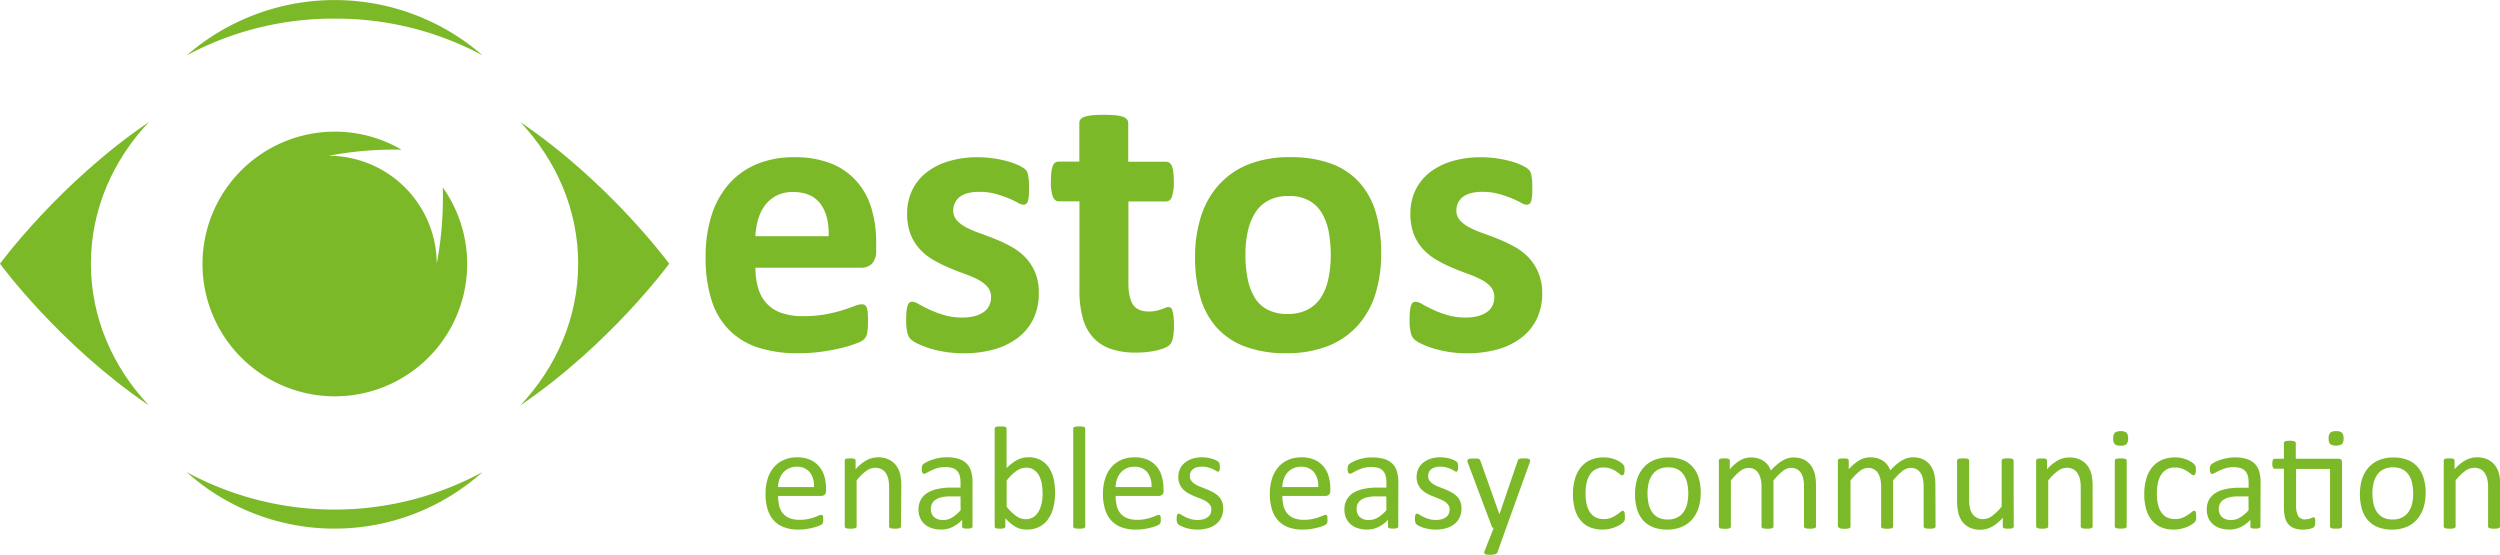
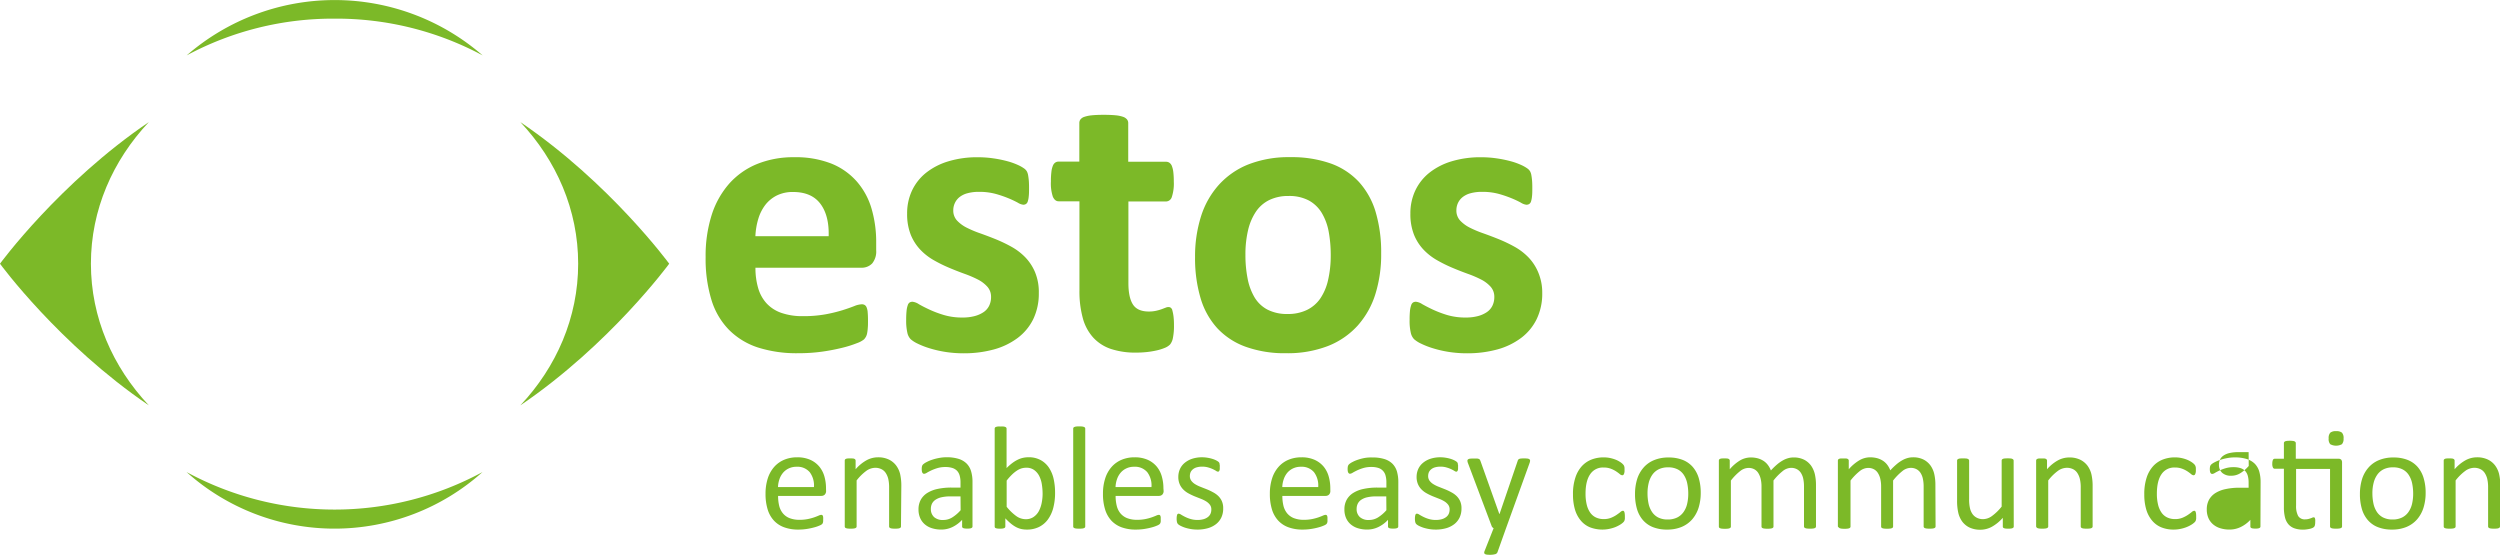
<svg xmlns="http://www.w3.org/2000/svg" id="Ebene_1" data-name="Ebene 1" viewBox="0 0 870.08 193.08">
  <defs>
    <style>.cls-1{fill:#7cb928;}</style>
  </defs>
  <title>estos_logo</title>
  <path class="cls-1" d="M316.3,103.86a6.57,6.57,0,0,1-1.39,4.61,5,5,0,0,1-3.83,1.49h-36.8a24.74,24.74,0,0,0,.92,7,13.33,13.33,0,0,0,2.91,5.36,12.57,12.57,0,0,0,5.15,3.35,22,22,0,0,0,7.56,1.15,42.48,42.48,0,0,0,7.86-.64,52.21,52.21,0,0,0,5.86-1.42c1.65-.52,3-1,4.1-1.43a7.85,7.85,0,0,1,2.65-.64,2,2,0,0,1,1,.24,1.72,1.72,0,0,1,.68.85,5.41,5.41,0,0,1,.37,1.72c.07.75.11,1.69.11,2.82s0,1.84-.07,2.54a14.52,14.52,0,0,1-.21,1.79,4.34,4.34,0,0,1-.4,1.26,4.86,4.86,0,0,1-.71,1,8.22,8.22,0,0,1-2.41,1.29,38.27,38.27,0,0,1-5,1.59,69.91,69.91,0,0,1-7,1.36,58.58,58.58,0,0,1-8.4.57,44.34,44.34,0,0,1-14.13-2A25.22,25.22,0,0,1,265,131.51a25.54,25.54,0,0,1-6.06-10.44,48.73,48.73,0,0,1-2-14.77A47,47,0,0,1,259,91.76a30.5,30.5,0,0,1,6.1-11,26.3,26.3,0,0,1,9.73-6.88,33.45,33.45,0,0,1,12.91-2.37,33.83,33.83,0,0,1,13,2.23A23.42,23.42,0,0,1,309.59,80a25,25,0,0,1,5.09,9.38,41.1,41.1,0,0,1,1.62,11.8ZM299.76,99q.21-7.19-2.88-11.29t-9.52-4.1a12.4,12.4,0,0,0-5.66,1.22,11.67,11.67,0,0,0-4,3.29A15.2,15.2,0,0,0,275.26,93a24.52,24.52,0,0,0-1,6Z" transform="translate(-11.36 -16.79)" />
  <path class="cls-1" d="M372.9,118.77a20.45,20.45,0,0,1-1.93,9.08,18.19,18.19,0,0,1-5.46,6.58,24.61,24.61,0,0,1-8.34,4,39.3,39.3,0,0,1-10.43,1.32,40.93,40.93,0,0,1-6.48-.5,39.5,39.5,0,0,1-5.52-1.29,28.11,28.11,0,0,1-4.07-1.6,10.24,10.24,0,0,1-2.37-1.52,4.66,4.66,0,0,1-1.15-2.24,18.67,18.67,0,0,1-.41-4.5,29.11,29.11,0,0,1,.14-3.16,8,8,0,0,1,.4-1.89,1.77,1.77,0,0,1,.68-1,2,2,0,0,1,1-.24,5,5,0,0,1,2.2.85q1.45.84,3.63,1.86a37.71,37.71,0,0,0,5.05,1.9,22.26,22.26,0,0,0,6.54.88,16,16,0,0,0,4.1-.48,10.3,10.3,0,0,0,3.12-1.35,5.7,5.7,0,0,0,2-2.24,6.75,6.75,0,0,0,.68-3.11,5.23,5.23,0,0,0-1.25-3.5,11.43,11.43,0,0,0-3.32-2.54,38.38,38.38,0,0,0-4.68-2q-2.61-.94-5.35-2.1a48.48,48.48,0,0,1-5.36-2.65,20.25,20.25,0,0,1-4.68-3.66,16.78,16.78,0,0,1-3.32-5.21,19.39,19.39,0,0,1-1.25-7.32,18.58,18.58,0,0,1,1.69-8,17.45,17.45,0,0,1,4.88-6.2,23.2,23.2,0,0,1,7.77-4,34.39,34.39,0,0,1,10.26-1.42,37,37,0,0,1,5.53.4,41.28,41.28,0,0,1,4.84,1,23.64,23.64,0,0,1,3.66,1.32,12.25,12.25,0,0,1,2.14,1.22,3.35,3.35,0,0,1,.91,1,4.37,4.37,0,0,1,.41,1.22c.09.47.17,1.06.24,1.76s.1,1.57.1,2.61c0,1.22,0,2.22-.1,3a7.77,7.77,0,0,1-.34,1.83,1.59,1.59,0,0,1-.65.92,1.8,1.8,0,0,1-.94.24,4.59,4.59,0,0,1-1.9-.72,34.89,34.89,0,0,0-3.22-1.52,39.37,39.37,0,0,0-4.48-1.53,21.64,21.64,0,0,0-5.79-.71,14.76,14.76,0,0,0-4,.48,7.6,7.6,0,0,0-2.78,1.35,5.74,5.74,0,0,0-1.62,2.07,5.92,5.92,0,0,0-.55,2.54,5.07,5.07,0,0,0,1.29,3.53,12,12,0,0,0,3.39,2.5,38.13,38.13,0,0,0,4.78,2q2.67.95,5.42,2.06a50.74,50.74,0,0,1,5.42,2.61,20.71,20.71,0,0,1,4.78,3.66,17,17,0,0,1,3.39,5.19A18.08,18.08,0,0,1,372.9,118.77Z" transform="translate(-11.36 -16.79)" />
  <path class="cls-1" d="M419.94,129.89a21.14,21.14,0,0,1-.38,4.57,5,5,0,0,1-1,2.24,5.37,5.37,0,0,1-1.79,1.15,17.23,17.23,0,0,1-2.78.88,30,30,0,0,1-3.46.58,36.13,36.13,0,0,1-3.76.2,27,27,0,0,1-8.81-1.29,14.69,14.69,0,0,1-6.17-4,16.43,16.43,0,0,1-3.59-6.75,35.44,35.44,0,0,1-1.16-9.62v-31h-7.25c-.86,0-1.51-.53-2-1.59a14.62,14.62,0,0,1-.68-5.32,26,26,0,0,1,.17-3.32,7.81,7.81,0,0,1,.51-2.14,2.42,2.42,0,0,1,.84-1.11,2.08,2.08,0,0,1,1.19-.34h7.18V59.6a2.1,2.1,0,0,1,.38-1.22,2.78,2.78,0,0,1,1.35-.92,11.64,11.64,0,0,1,2.65-.54c1.1-.11,2.47-.17,4.1-.17s3.06.06,4.17.17a10.91,10.91,0,0,1,2.6.54,3,3,0,0,1,1.36.92,2,2,0,0,1,.41,1.22V73.09h13.15a2,2,0,0,1,1.18.34,2.5,2.5,0,0,1,.85,1.11,8.62,8.62,0,0,1,.51,2.14,28,28,0,0,1,.17,3.32,14.85,14.85,0,0,1-.68,5.32,2.16,2.16,0,0,1-2,1.59H404.08v28.4c0,3.3.52,5.78,1.56,7.42s2.89,2.48,5.55,2.48a11.27,11.27,0,0,0,2.44-.24,15.84,15.84,0,0,0,1.93-.54c.57-.2,1-.38,1.43-.54a2.73,2.73,0,0,1,1.05-.24,1.43,1.43,0,0,1,.78.24,1.55,1.55,0,0,1,.57,1,14.55,14.55,0,0,1,.38,1.93A23.87,23.87,0,0,1,419.94,129.89Z" transform="translate(-11.36 -16.79)" />
  <path class="cls-1" d="M492.05,105a46.1,46.1,0,0,1-2,14.1,29.72,29.72,0,0,1-6.17,11,27.48,27.48,0,0,1-10.37,7.12,38.93,38.93,0,0,1-14.57,2.5,40,40,0,0,1-14-2.23A25.18,25.18,0,0,1,435,131a26.69,26.69,0,0,1-5.82-10.51,48.69,48.69,0,0,1-1.9-14.23,46.06,46.06,0,0,1,2.06-14.13,29.76,29.76,0,0,1,6.21-11A27.6,27.6,0,0,1,445.86,74a38.49,38.49,0,0,1,14.54-2.51,40.7,40.7,0,0,1,14.1,2.2,24.78,24.78,0,0,1,9.86,6.47,27,27,0,0,1,5.8,10.51A49.34,49.34,0,0,1,492.05,105Zm-17.55.68a44.86,44.86,0,0,0-.71-8.24,19.61,19.61,0,0,0-2.41-6.54,12,12,0,0,0-4.51-4.34A14.55,14.55,0,0,0,459.79,85a14.92,14.92,0,0,0-6.64,1.39,11.89,11.89,0,0,0-4.68,4.06,19.48,19.48,0,0,0-2.74,6.44,36.43,36.43,0,0,0-.92,8.57,42.18,42.18,0,0,0,.75,8.24,20.33,20.33,0,0,0,2.4,6.54,11.44,11.44,0,0,0,4.51,4.3,14.76,14.76,0,0,0,7,1.53,15.11,15.11,0,0,0,6.71-1.39,12.05,12.05,0,0,0,4.68-4,18.63,18.63,0,0,0,2.71-6.41A38.16,38.16,0,0,0,474.5,105.69Z" transform="translate(-11.36 -16.79)" />
  <path class="cls-1" d="M548.11,118.77a20.32,20.32,0,0,1-1.94,9.08,18.07,18.07,0,0,1-5.45,6.58,24.61,24.61,0,0,1-8.34,4,39.38,39.38,0,0,1-10.44,1.32,40.8,40.8,0,0,1-6.47-.5,38.84,38.84,0,0,1-5.52-1.29,27.66,27.66,0,0,1-4.07-1.6,10,10,0,0,1-2.37-1.52,4.66,4.66,0,0,1-1.15-2.24,18.17,18.17,0,0,1-.41-4.5,29.53,29.53,0,0,1,.13-3.16,7.93,7.93,0,0,1,.41-1.89,1.77,1.77,0,0,1,.68-1,2,2,0,0,1,1-.24,5,5,0,0,1,2.2.85c1,.56,2.18,1.18,3.62,1.86a38.78,38.78,0,0,0,5,1.9,22.31,22.31,0,0,0,6.54.88,16,16,0,0,0,4.11-.48,10.13,10.13,0,0,0,3.11-1.35,5.73,5.73,0,0,0,2-2.24,6.88,6.88,0,0,0,.68-3.11,5.23,5.23,0,0,0-1.25-3.5,11.35,11.35,0,0,0-3.33-2.54,37.54,37.54,0,0,0-4.67-2q-2.61-.94-5.36-2.1a48.34,48.34,0,0,1-5.35-2.65,20.25,20.25,0,0,1-4.68-3.66,16.6,16.6,0,0,1-3.32-5.21,19.39,19.39,0,0,1-1.25-7.32,18.58,18.58,0,0,1,1.69-8,17.45,17.45,0,0,1,4.88-6.2,23.14,23.14,0,0,1,7.76-4,34.5,34.5,0,0,1,10.27-1.42,37,37,0,0,1,5.53.4,41.72,41.72,0,0,1,4.84,1,23.64,23.64,0,0,1,3.66,1.32,12.25,12.25,0,0,1,2.14,1.22,3.35,3.35,0,0,1,.91,1,4.37,4.37,0,0,1,.41,1.22c.09.47.17,1.06.24,1.76s.1,1.57.1,2.61c0,1.22,0,2.22-.1,3a8.33,8.33,0,0,1-.34,1.83,1.64,1.64,0,0,1-.65.92,1.84,1.84,0,0,1-1,.24,4.56,4.56,0,0,1-1.89-.72c-.86-.47-1.94-1-3.22-1.52a39.37,39.37,0,0,0-4.48-1.53,21.64,21.64,0,0,0-5.79-.71,14.76,14.76,0,0,0-4,.48,7.6,7.6,0,0,0-2.78,1.35,5.77,5.77,0,0,0-1.63,2.07,6.06,6.06,0,0,0-.54,2.54,5.07,5.07,0,0,0,1.29,3.53,12,12,0,0,0,3.39,2.5,38.13,38.13,0,0,0,4.78,2q2.67.95,5.42,2.06a50.74,50.74,0,0,1,5.42,2.61,20.71,20.71,0,0,1,4.78,3.66,17,17,0,0,1,3.39,5.19A18.08,18.08,0,0,1,548.11,118.77Z" transform="translate(-11.36 -16.79)" />
  <path class="cls-1" d="M298.86,187.55a1.77,1.77,0,0,1-.5,1.42,1.7,1.7,0,0,1-1.14.41H282.16a14.43,14.43,0,0,0,.38,3.44,6.58,6.58,0,0,0,1.28,2.61,5.71,5.71,0,0,0,2.32,1.68,9.28,9.28,0,0,0,3.5.59,14.13,14.13,0,0,0,2.91-.27,17.61,17.61,0,0,0,2.21-.6q.93-.33,1.53-.6a2.73,2.73,0,0,1,.91-.26.57.57,0,0,1,.32.09.63.63,0,0,1,.22.26,1.78,1.78,0,0,1,.11.5,5.69,5.69,0,0,1,0,.77c0,.22,0,.42,0,.58a4.3,4.3,0,0,1-.07.43,1.14,1.14,0,0,1-.12.34,1.54,1.54,0,0,1-.23.29,3.53,3.53,0,0,1-.83.46,12,12,0,0,1-1.78.62,22.8,22.8,0,0,1-2.53.55,18.61,18.61,0,0,1-3.06.24,14,14,0,0,1-4.94-.79,9.05,9.05,0,0,1-3.57-2.33,10,10,0,0,1-2.19-3.89,18.21,18.21,0,0,1-.74-5.44,17.39,17.39,0,0,1,.76-5.3,11.32,11.32,0,0,1,2.2-4,9.67,9.67,0,0,1,3.47-2.52,11.47,11.47,0,0,1,4.55-.88,10.93,10.93,0,0,1,4.59.87,8.73,8.73,0,0,1,3.11,2.32,9.43,9.43,0,0,1,1.8,3.44,15,15,0,0,1,.57,4.2Zm-4.22-1.24a7.68,7.68,0,0,0-1.47-5.19,5.61,5.61,0,0,0-4.59-1.88,6.11,6.11,0,0,0-2.74.59,5.9,5.9,0,0,0-2,1.55,7,7,0,0,0-1.23,2.25,9.2,9.2,0,0,0-.48,2.68Z" transform="translate(-11.36 -16.79)" />
  <path class="cls-1" d="M324.93,200a.58.58,0,0,1-.1.35.81.81,0,0,1-.33.24,2.08,2.08,0,0,1-.63.15,9.35,9.35,0,0,1-1,.05,9.62,9.62,0,0,1-1-.05,2.23,2.23,0,0,1-.64-.15.88.88,0,0,1-.33-.24.58.58,0,0,1-.1-.35V186.59a13.3,13.3,0,0,0-.3-3.15,6.68,6.68,0,0,0-.89-2.06,3.8,3.8,0,0,0-1.52-1.32,4.68,4.68,0,0,0-2.14-.46,5.42,5.42,0,0,0-3.16,1.12,16.88,16.88,0,0,0-3.3,3.28v16a.58.58,0,0,1-.1.35.88.88,0,0,1-.33.24,2.15,2.15,0,0,1-.64.15,9.62,9.62,0,0,1-1,.05,9.49,9.49,0,0,1-1-.05,2.23,2.23,0,0,1-.64-.15.64.64,0,0,1-.33-.24.65.65,0,0,1-.09-.35V177.11a.69.69,0,0,1,.07-.34.64.64,0,0,1,.31-.26,1.49,1.49,0,0,1,.58-.15,10.95,10.95,0,0,1,1.87,0,1.3,1.3,0,0,1,.57.15.68.68,0,0,1,.29.26.59.59,0,0,1,.09.34v3a14.08,14.08,0,0,1,3.85-3.16,8.32,8.32,0,0,1,3.88-1,8.55,8.55,0,0,1,3.85.78,7,7,0,0,1,2.53,2.07,8.39,8.39,0,0,1,1.39,3,18.64,18.64,0,0,1,.41,4.18Z" transform="translate(-11.36 -16.79)" />
  <path class="cls-1" d="M349.82,200a.54.54,0,0,1-.21.46,1.57,1.57,0,0,1-.55.23,5.6,5.6,0,0,1-1.05.07,5.88,5.88,0,0,1-1.05-.07,1.34,1.34,0,0,1-.57-.23.57.57,0,0,1-.18-.46v-2.29a11.3,11.3,0,0,1-3.34,2.49,8.78,8.78,0,0,1-3.91.89,10.39,10.39,0,0,1-3.26-.47,6.8,6.8,0,0,1-2.49-1.36,6,6,0,0,1-1.6-2.18,7.29,7.29,0,0,1-.58-3,6.9,6.9,0,0,1,.79-3.36,6.61,6.61,0,0,1,2.26-2.36,11.07,11.07,0,0,1,3.61-1.41,22.74,22.74,0,0,1,4.81-.47h3.15v-1.78a8.73,8.73,0,0,0-.28-2.34,4.09,4.09,0,0,0-.9-1.69,3.94,3.94,0,0,0-1.62-1,7.76,7.76,0,0,0-2.44-.34,9.55,9.55,0,0,0-2.78.37,16.44,16.44,0,0,0-2.16.81c-.62.3-1.14.57-1.55.82a2.17,2.17,0,0,1-.93.36.6.6,0,0,1-.35-.1.8.8,0,0,1-.27-.3,1.67,1.67,0,0,1-.17-.52,5.12,5.12,0,0,1-.05-.7,4.46,4.46,0,0,1,.09-1,1.61,1.61,0,0,1,.43-.7,5.82,5.82,0,0,1,1.19-.77,12.05,12.05,0,0,1,1.93-.81,16.65,16.65,0,0,1,2.39-.61,13.42,13.42,0,0,1,2.61-.25,13.82,13.82,0,0,1,4.2.56,6.85,6.85,0,0,1,2.79,1.64,6.28,6.28,0,0,1,1.55,2.68,12.75,12.75,0,0,1,.49,3.74Zm-4.17-10.45h-3.58a13.1,13.1,0,0,0-3,.3,6.09,6.09,0,0,0-2.11.86,3.66,3.66,0,0,0-1.24,1.37,4.18,4.18,0,0,0-.39,1.84,3.71,3.71,0,0,0,1.13,2.84,4.48,4.48,0,0,0,3.17,1,5.87,5.87,0,0,0,3.06-.84,12.9,12.9,0,0,0,3-2.56Z" transform="translate(-11.36 -16.79)" />
  <path class="cls-1" d="M378.56,188.24a20.44,20.44,0,0,1-.64,5.35,12,12,0,0,1-1.91,4.06,8.47,8.47,0,0,1-3.09,2.56,9.38,9.38,0,0,1-4.19.89,9.14,9.14,0,0,1-2-.21,7.51,7.51,0,0,1-1.82-.7,11.08,11.08,0,0,1-1.78-1.22,23,23,0,0,1-1.88-1.78V200a.61.61,0,0,1-.1.36.71.71,0,0,1-.33.24,2.64,2.64,0,0,1-.57.14,7.68,7.68,0,0,1-1.75,0,2.47,2.47,0,0,1-.58-.14.6.6,0,0,1-.31-.24.8.8,0,0,1-.07-.36V166a.69.69,0,0,1,.09-.36.63.63,0,0,1,.33-.25,2.67,2.67,0,0,1,.65-.16,9.29,9.29,0,0,1,1,0,9.48,9.48,0,0,1,1,0,2.36,2.36,0,0,1,.64.16.72.72,0,0,1,.33.25.61.61,0,0,1,.1.36v13.7a17.77,17.77,0,0,1,2-1.76,11.68,11.68,0,0,1,1.87-1.15,7.87,7.87,0,0,1,1.83-.65,8.58,8.58,0,0,1,1.93-.21,8.5,8.5,0,0,1,4.26,1,8.2,8.2,0,0,1,2.87,2.65,11.62,11.62,0,0,1,1.62,3.9A21.85,21.85,0,0,1,378.56,188.24Zm-4.34.48a21,21,0,0,0-.27-3.4,9.63,9.63,0,0,0-.93-2.92,5.8,5.8,0,0,0-1.77-2.05,4.6,4.6,0,0,0-2.74-.78,5.91,5.91,0,0,0-1.61.23,6.36,6.36,0,0,0-1.61.77,12,12,0,0,0-1.7,1.37,19.91,19.91,0,0,0-1.88,2.11v9.12a17.3,17.3,0,0,0,3.33,3.22,5.7,5.7,0,0,0,3.3,1.1,4.72,4.72,0,0,0,2.71-.76,5.85,5.85,0,0,0,1.83-2,10.25,10.25,0,0,0,1-2.82A16,16,0,0,0,374.22,188.72Z" transform="translate(-11.36 -16.79)" />
  <path class="cls-1" d="M389.06,200a.58.58,0,0,1-.1.35.88.88,0,0,1-.33.24,2.15,2.15,0,0,1-.64.15,10.63,10.63,0,0,1-2.06,0,2.23,2.23,0,0,1-.64-.15.74.74,0,0,1-.33-.24.65.65,0,0,1-.09-.35V166a.69.69,0,0,1,.09-.36.63.63,0,0,1,.33-.25,2.58,2.58,0,0,1,.64-.16,10.63,10.63,0,0,1,2.06,0,2.47,2.47,0,0,1,.64.16.72.72,0,0,1,.33.25.61.61,0,0,1,.1.36Z" transform="translate(-11.36 -16.79)" />
  <path class="cls-1" d="M416.33,187.55a1.77,1.77,0,0,1-.49,1.42,1.72,1.72,0,0,1-1.14.41H399.63a13.91,13.91,0,0,0,.39,3.44,6.57,6.57,0,0,0,1.27,2.61,5.81,5.81,0,0,0,2.33,1.68,9.24,9.24,0,0,0,3.5.59,14.13,14.13,0,0,0,2.91-.27,17.61,17.61,0,0,0,2.21-.6q.93-.33,1.53-.6a2.62,2.62,0,0,1,.91-.26.59.59,0,0,1,.32.09.61.61,0,0,1,.21.26,1.74,1.74,0,0,1,.12.5c0,.21,0,.47,0,.77a4.85,4.85,0,0,1,0,.58c0,.16,0,.3-.06.43a1.15,1.15,0,0,1-.13.34,1.22,1.22,0,0,1-.23.29,3.38,3.38,0,0,1-.82.46,12,12,0,0,1-1.78.62,22.8,22.8,0,0,1-2.53.55,18.61,18.61,0,0,1-3.06.24,14.13,14.13,0,0,1-5-.79,9.2,9.2,0,0,1-3.57-2.33,10.09,10.09,0,0,1-2.18-3.89,17.9,17.9,0,0,1-.74-5.44,17.09,17.09,0,0,1,.76-5.3,11.16,11.16,0,0,1,2.2-4,9.59,9.59,0,0,1,3.47-2.52,11.43,11.43,0,0,1,4.55-.88,11,11,0,0,1,4.59.87,8.73,8.73,0,0,1,3.11,2.32,9.41,9.41,0,0,1,1.79,3.44,15,15,0,0,1,.57,4.2Zm-4.22-1.24a7.63,7.63,0,0,0-1.47-5.19,5.61,5.61,0,0,0-4.59-1.88,6,6,0,0,0-2.73.59,5.8,5.8,0,0,0-2,1.55,7,7,0,0,0-1.23,2.25,9.55,9.55,0,0,0-.49,2.68Z" transform="translate(-11.36 -16.79)" />
  <path class="cls-1" d="M437.07,193.76a7.22,7.22,0,0,1-.64,3.12,6.44,6.44,0,0,1-1.85,2.32,8.32,8.32,0,0,1-2.84,1.42,13.08,13.08,0,0,1-3.64.48,13.29,13.29,0,0,1-2.32-.19,14.92,14.92,0,0,1-2-.48,10.92,10.92,0,0,1-1.48-.61,4,4,0,0,1-.89-.57,1.42,1.42,0,0,1-.41-.71,4.69,4.69,0,0,1-.13-1.25,6,6,0,0,1,.05-.81,3.58,3.58,0,0,1,.13-.54.55.55,0,0,1,.22-.29.56.56,0,0,1,.31-.09,1.88,1.88,0,0,1,.83.34c.37.23.81.48,1.35.75a11.44,11.44,0,0,0,1.89.75,8.38,8.38,0,0,0,2.52.35,7.68,7.68,0,0,0,1.93-.23,4.49,4.49,0,0,0,1.5-.68,3,3,0,0,0,1-1.13,3.55,3.55,0,0,0,.34-1.62,2.57,2.57,0,0,0-.5-1.63,4.78,4.78,0,0,0-1.3-1.17,11.13,11.13,0,0,0-1.83-.9l-2.1-.83a21.19,21.19,0,0,1-2.11-1,7.66,7.66,0,0,1-1.84-1.33,6,6,0,0,1-1.31-1.88,6.31,6.31,0,0,1-.5-2.62,6.68,6.68,0,0,1,.52-2.58,6,6,0,0,1,1.57-2.16,7.89,7.89,0,0,1,2.6-1.49,10.89,10.89,0,0,1,3.65-.56,11.31,11.31,0,0,1,1.83.16,12.62,12.62,0,0,1,1.65.38,8.75,8.75,0,0,1,1.26.49,6.29,6.29,0,0,1,.79.47,1.42,1.42,0,0,1,.35.36,1.26,1.26,0,0,1,.13.34c0,.13,0,.29.08.47a6.73,6.73,0,0,1,0,.69q0,.44,0,.75a2,2,0,0,1-.13.52.62.62,0,0,1-.22.29.45.45,0,0,1-.28.09,1.39,1.39,0,0,1-.66-.28,11.84,11.84,0,0,0-1.12-.6,11.28,11.28,0,0,0-1.61-.59,7.26,7.26,0,0,0-2.12-.28,6.65,6.65,0,0,0-1.88.24,3.53,3.53,0,0,0-1.34.69,2.92,2.92,0,0,0-.79,1,3.41,3.41,0,0,0-.26,1.32,2.7,2.7,0,0,0,.51,1.67,4.74,4.74,0,0,0,1.32,1.18,11,11,0,0,0,1.85.91l2.13.84c.72.29,1.43.61,2.13,1a8.07,8.07,0,0,1,1.87,1.29,5.93,5.93,0,0,1,1.31,1.83A6,6,0,0,1,437.07,193.76Z" transform="translate(-11.36 -16.79)" />
  <path class="cls-1" d="M474.36,187.55a1.77,1.77,0,0,1-.5,1.42,1.69,1.69,0,0,1-1.13.41H457.66a14.43,14.43,0,0,0,.38,3.44,6.72,6.72,0,0,0,1.28,2.61,5.74,5.74,0,0,0,2.33,1.68,9.22,9.22,0,0,0,3.49.59,14.3,14.3,0,0,0,2.92-.27,18.1,18.1,0,0,0,2.21-.6q.93-.33,1.53-.6a2.62,2.62,0,0,1,.91-.26.57.57,0,0,1,.53.35,2.15,2.15,0,0,1,.12.5c0,.21,0,.47,0,.77a5.06,5.06,0,0,1,0,.58c0,.16,0,.3-.06.43a1.15,1.15,0,0,1-.13.34,1.54,1.54,0,0,1-.23.29,3.31,3.31,0,0,1-.83.46,11.56,11.56,0,0,1-1.78.62,22.58,22.58,0,0,1-2.52.55,18.65,18.65,0,0,1-3.07.24,14,14,0,0,1-4.94-.79,9.05,9.05,0,0,1-3.57-2.33,10,10,0,0,1-2.19-3.89,18.23,18.23,0,0,1-.73-5.44,17.09,17.09,0,0,1,.76-5.3,11.16,11.16,0,0,1,2.2-4,9.5,9.5,0,0,1,3.47-2.52,11.42,11.42,0,0,1,4.54-.88,10.93,10.93,0,0,1,4.59.87,8.86,8.86,0,0,1,3.12,2.32,9.41,9.41,0,0,1,1.79,3.44,15,15,0,0,1,.57,4.2Zm-4.22-1.24a7.68,7.68,0,0,0-1.47-5.19,5.61,5.61,0,0,0-4.59-1.88,6.11,6.11,0,0,0-2.74.59,5.9,5.9,0,0,0-2,1.55,7.16,7.16,0,0,0-1.22,2.25,9.55,9.55,0,0,0-.49,2.68Z" transform="translate(-11.36 -16.79)" />
  <path class="cls-1" d="M498,200a.56.56,0,0,1-.2.46,1.63,1.63,0,0,1-.56.23,5.48,5.48,0,0,1-1,.07,6.08,6.08,0,0,1-1.06-.07,1.4,1.4,0,0,1-.57-.23.57.57,0,0,1-.18-.46v-2.29a11.17,11.17,0,0,1-3.34,2.49,8.77,8.77,0,0,1-3.9.89,10.5,10.5,0,0,1-3.27-.47,7,7,0,0,1-2.49-1.36,6.14,6.14,0,0,1-1.6-2.18,7.29,7.29,0,0,1-.57-3,6.79,6.79,0,0,1,.79-3.36,6.53,6.53,0,0,1,2.26-2.36,10.89,10.89,0,0,1,3.61-1.41,22.57,22.57,0,0,1,4.8-.47h3.15v-1.78a8.73,8.73,0,0,0-.28-2.34,3.74,3.74,0,0,0-2.51-2.71,7.8,7.8,0,0,0-2.44-.34,9.62,9.62,0,0,0-2.79.37,16.44,16.44,0,0,0-2.16.81c-.61.3-1.13.57-1.55.82a2.14,2.14,0,0,1-.92.36.61.61,0,0,1-.36-.1.89.89,0,0,1-.27-.3,1.68,1.68,0,0,1-.16-.52,3.91,3.91,0,0,1-.05-.7,4.46,4.46,0,0,1,.09-1,1.52,1.52,0,0,1,.43-.7,5.69,5.69,0,0,1,1.18-.77,12.05,12.05,0,0,1,1.93-.81,17,17,0,0,1,2.39-.61A13.6,13.6,0,0,1,489,176a13.8,13.8,0,0,1,4.19.56,6.89,6.89,0,0,1,2.8,1.64,6.38,6.38,0,0,1,1.55,2.68,13.11,13.11,0,0,1,.48,3.74Zm-4.17-10.45h-3.58a13.22,13.22,0,0,0-3,.3,6.09,6.09,0,0,0-2.11.86,3.55,3.55,0,0,0-1.23,1.37,4.18,4.18,0,0,0-.4,1.84,3.68,3.68,0,0,0,1.14,2.84,4.45,4.45,0,0,0,3.16,1,5.87,5.87,0,0,0,3.06-.84,12.9,12.9,0,0,0,3-2.56Z" transform="translate(-11.36 -16.79)" />
  <path class="cls-1" d="M520,193.76a7.22,7.22,0,0,1-.64,3.12,6.44,6.44,0,0,1-1.85,2.32,8.32,8.32,0,0,1-2.84,1.42,13.08,13.08,0,0,1-3.64.48,13.29,13.29,0,0,1-2.32-.19,14.92,14.92,0,0,1-2-.48,10.92,10.92,0,0,1-1.48-.61,4,4,0,0,1-.89-.57,1.42,1.42,0,0,1-.41-.71,4.69,4.69,0,0,1-.13-1.25,6,6,0,0,1,.05-.81,3.58,3.58,0,0,1,.13-.54.55.55,0,0,1,.22-.29.56.56,0,0,1,.31-.09,1.88,1.88,0,0,1,.83.34c.37.23.81.48,1.35.75a11.44,11.44,0,0,0,1.89.75,8.38,8.38,0,0,0,2.52.35,7.68,7.68,0,0,0,1.93-.23,4.49,4.49,0,0,0,1.5-.68,3,3,0,0,0,1-1.13,3.55,3.55,0,0,0,.34-1.62,2.57,2.57,0,0,0-.5-1.63,4.78,4.78,0,0,0-1.3-1.17,11.13,11.13,0,0,0-1.83-.9l-2.1-.83a21.19,21.19,0,0,1-2.11-1,7.66,7.66,0,0,1-1.84-1.33,6,6,0,0,1-1.31-1.88,6.31,6.31,0,0,1-.5-2.62,6.68,6.68,0,0,1,.52-2.58,6,6,0,0,1,1.57-2.16,7.89,7.89,0,0,1,2.6-1.49,10.89,10.89,0,0,1,3.65-.56,11.31,11.31,0,0,1,1.83.16,12.62,12.62,0,0,1,1.65.38,8.75,8.75,0,0,1,1.26.49,6.29,6.29,0,0,1,.79.47,1.42,1.42,0,0,1,.35.36,1.26,1.26,0,0,1,.13.34c0,.13,0,.29.08.47a6.73,6.73,0,0,1,0,.69q0,.44,0,.75a2,2,0,0,1-.13.52.62.62,0,0,1-.22.29.45.45,0,0,1-.28.09,1.39,1.39,0,0,1-.66-.28,11.84,11.84,0,0,0-1.12-.6,11.28,11.28,0,0,0-1.61-.59,7.26,7.26,0,0,0-2.12-.28,6.65,6.65,0,0,0-1.88.24,3.53,3.53,0,0,0-1.34.69,2.92,2.92,0,0,0-.79,1,3.41,3.41,0,0,0-.26,1.32,2.7,2.7,0,0,0,.51,1.67,4.74,4.74,0,0,0,1.32,1.18,11,11,0,0,0,1.85.91l2.13.84c.72.29,1.43.61,2.13,1a8.07,8.07,0,0,1,1.87,1.29,5.93,5.93,0,0,1,1.31,1.83A6,6,0,0,1,520,193.76Z" transform="translate(-11.36 -16.79)" />
  <path class="cls-1" d="M535.51,200.62l-3,8.41a1.18,1.18,0,0,1-.77.63,6.4,6.4,0,0,1-1.9.21,7.49,7.49,0,0,1-1.06-.06,1.71,1.71,0,0,1-.63-.22.57.57,0,0,1-.24-.41,1.4,1.4,0,0,1,.13-.61l3.15-7.95a1.31,1.31,0,0,1-.43-.33,1.19,1.19,0,0,1-.28-.48L522.27,178a2.46,2.46,0,0,1-.2-.84.58.58,0,0,1,.2-.48,1.36,1.36,0,0,1,.66-.25,9.85,9.85,0,0,1,1.22-.06c.51,0,.91,0,1.2,0a2.25,2.25,0,0,1,.68.14.73.73,0,0,1,.37.29,2.87,2.87,0,0,1,.24.52l6.53,18.35h.08l6.3-18.45a1.2,1.2,0,0,1,.37-.62,1.71,1.71,0,0,1,.65-.21,9.73,9.73,0,0,1,1.25-.06,9.42,9.42,0,0,1,1.17.06,1.45,1.45,0,0,1,.67.25.59.59,0,0,1,.22.48,2.58,2.58,0,0,1-.16.76Z" transform="translate(-11.36 -16.79)" />
  <path class="cls-1" d="M576.87,196.5q0,.44,0,.75a3.36,3.36,0,0,1-.09.54,1.88,1.88,0,0,1-.15.38,2.6,2.6,0,0,1-.41.48,6.57,6.57,0,0,1-1.08.79,11.34,11.34,0,0,1-1.71.84,13.56,13.56,0,0,1-2.07.59,12.06,12.06,0,0,1-6.69-.58,8.3,8.3,0,0,1-3.19-2.38,10.71,10.71,0,0,1-2-3.84,18.42,18.42,0,0,1-.67-5.24,17.84,17.84,0,0,1,.83-5.81,10.87,10.87,0,0,1,2.26-4,9,9,0,0,1,3.38-2.3,11.58,11.58,0,0,1,4.21-.75,11.45,11.45,0,0,1,2.12.2,12.35,12.35,0,0,1,1.89.54,8.18,8.18,0,0,1,1.54.76,6.1,6.1,0,0,1,1,.74,3.51,3.51,0,0,1,.42.48,2,2,0,0,1,.19.42,2.71,2.71,0,0,1,.1.55c0,.2,0,.45,0,.76a3,3,0,0,1-.22,1.38.66.66,0,0,1-.56.4,1.44,1.44,0,0,1-.88-.42,13.85,13.85,0,0,0-1.26-.93,9.55,9.55,0,0,0-1.84-.93,7,7,0,0,0-2.56-.42,5.29,5.29,0,0,0-4.63,2.33q-1.62,2.33-1.62,6.75a15.92,15.92,0,0,0,.42,3.87,8.14,8.14,0,0,0,1.23,2.79,5.13,5.13,0,0,0,2,1.66,6.31,6.31,0,0,0,2.71.55,6.65,6.65,0,0,0,2.54-.46,10.4,10.4,0,0,0,1.89-1c.53-.37,1-.7,1.35-1a1.62,1.62,0,0,1,.85-.44.44.44,0,0,1,.3.1.74.74,0,0,1,.22.34,2.91,2.91,0,0,1,.13.62C576.85,195.87,576.87,196.16,576.87,196.5Z" transform="translate(-11.36 -16.79)" />
  <path class="cls-1" d="M603.27,188.29a17.19,17.19,0,0,1-.73,5.15,11.47,11.47,0,0,1-2.2,4.05,10.06,10.06,0,0,1-3.66,2.66,12.85,12.85,0,0,1-5.1.95,13.2,13.2,0,0,1-4.92-.84,9,9,0,0,1-3.49-2.44,10.32,10.32,0,0,1-2.09-3.89,18.26,18.26,0,0,1-.68-5.18,17.56,17.56,0,0,1,.72-5.15,11.23,11.23,0,0,1,2.19-4,9.68,9.68,0,0,1,3.65-2.64,12.77,12.77,0,0,1,5.11-.95,13.11,13.11,0,0,1,4.91.84,9.06,9.06,0,0,1,3.5,2.44,10.64,10.64,0,0,1,2.1,3.89A17.9,17.9,0,0,1,603.27,188.29Zm-4.34.28a17.19,17.19,0,0,0-.35-3.51,8.57,8.57,0,0,0-1.14-2.89,5.67,5.67,0,0,0-2.15-2,7.09,7.09,0,0,0-3.39-.73,7.25,7.25,0,0,0-3.22.66,5.92,5.92,0,0,0-2.22,1.87,8.42,8.42,0,0,0-1.29,2.86,14.66,14.66,0,0,0-.42,3.61,17.26,17.26,0,0,0,.34,3.53,8.31,8.31,0,0,0,1.16,2.89,5.73,5.73,0,0,0,2.16,2,7.09,7.09,0,0,0,3.39.73,7.22,7.22,0,0,0,3.2-.66,5.85,5.85,0,0,0,2.23-1.86,8,8,0,0,0,1.29-2.84A15.36,15.36,0,0,0,598.93,188.57Z" transform="translate(-11.36 -16.79)" />
  <path class="cls-1" d="M643.38,200a.58.58,0,0,1-.1.35.88.88,0,0,1-.33.24,2.15,2.15,0,0,1-.64.15,9.29,9.29,0,0,1-1,.05,9.48,9.48,0,0,1-1-.05,2.23,2.23,0,0,1-.65-.15.89.89,0,0,1-.35-.24.65.65,0,0,1-.1-.35v-13.9a12.66,12.66,0,0,0-.25-2.64,6.16,6.16,0,0,0-.81-2.06,3.76,3.76,0,0,0-1.43-1.32,4.2,4.2,0,0,0-2-.46,4.74,4.74,0,0,0-2.91,1.12,19.7,19.7,0,0,0-3.22,3.28v16a.58.58,0,0,1-.1.35.85.85,0,0,1-.34.24,2.31,2.31,0,0,1-.65.15,10.23,10.23,0,0,1-2,0,2.31,2.31,0,0,1-.66-.15.74.74,0,0,1-.33-.24.65.65,0,0,1-.09-.35v-13.9a11.38,11.38,0,0,0-.28-2.64,6.64,6.64,0,0,0-.84-2.06,3.71,3.71,0,0,0-1.41-1.32,4.16,4.16,0,0,0-2-.46,4.79,4.79,0,0,0-2.92,1.12,19,19,0,0,0-3.21,3.28v16a.58.58,0,0,1-.1.35.88.88,0,0,1-.33.24,2.08,2.08,0,0,1-.63.15,9.68,9.68,0,0,1-1.05.05,9.29,9.29,0,0,1-1-.05,2.31,2.31,0,0,1-.65-.15.74.74,0,0,1-.33-.24.65.65,0,0,1-.09-.35V177.11a.68.68,0,0,1,.08-.34.66.66,0,0,1,.3-.26,1.54,1.54,0,0,1,.59-.15,10.83,10.83,0,0,1,1.86,0,1.4,1.4,0,0,1,.58.15.83.83,0,0,1,.29.26.59.59,0,0,1,.09.34v3A14.74,14.74,0,0,1,617,177a7.5,7.5,0,0,1,3.67-1,9.44,9.44,0,0,1,2.55.33,7.37,7.37,0,0,1,2,.93,6.06,6.06,0,0,1,1.47,1.43,8,8,0,0,1,1,1.84,24.67,24.67,0,0,1,2.17-2.11,13,13,0,0,1,2-1.4,8.19,8.19,0,0,1,1.85-.77,6.66,6.66,0,0,1,1.82-.25,8,8,0,0,1,3.71.78,6.82,6.82,0,0,1,2.43,2.07,8.64,8.64,0,0,1,1.32,3,16.72,16.72,0,0,1,.39,3.67Z" transform="translate(-11.36 -16.79)" />
  <path class="cls-1" d="M685,200a.58.58,0,0,1-.1.35.88.88,0,0,1-.33.24,2.08,2.08,0,0,1-.63.15,9.35,9.35,0,0,1-1,.05,9.62,9.62,0,0,1-1-.05,2.31,2.31,0,0,1-.65-.15.78.78,0,0,1-.34-.24.58.58,0,0,1-.1-.35v-13.9a12.63,12.63,0,0,0-.26-2.64,6.16,6.16,0,0,0-.81-2.06,3.76,3.76,0,0,0-1.43-1.32,4.2,4.2,0,0,0-2-.46,4.74,4.74,0,0,0-2.91,1.12,20.1,20.1,0,0,0-3.22,3.28v16a.58.58,0,0,1-.1.35.78.78,0,0,1-.34.24,2.31,2.31,0,0,1-.65.15,9.29,9.29,0,0,1-1,.05,9.57,9.57,0,0,1-1-.05,2.31,2.31,0,0,1-.66-.15.74.74,0,0,1-.33-.24.65.65,0,0,1-.09-.35v-13.9a11.38,11.38,0,0,0-.28-2.64,6.41,6.41,0,0,0-.84-2.06,3.71,3.71,0,0,0-1.41-1.32,4.16,4.16,0,0,0-2-.46,4.81,4.81,0,0,0-2.92,1.12,18.94,18.94,0,0,0-3.2,3.28v16a.58.58,0,0,1-.11.35.74.74,0,0,1-.33.24,2.08,2.08,0,0,1-.63.15,9.62,9.62,0,0,1-1,.05,9.35,9.35,0,0,1-1-.05,2.31,2.31,0,0,1-.65-.15.74.74,0,0,1-.33-.24A.65.65,0,0,1,651,200V177.11a.68.68,0,0,1,.08-.34.66.66,0,0,1,.3-.26,1.59,1.59,0,0,1,.59-.15,8,8,0,0,1,.94,0,8.15,8.15,0,0,1,.93,0,1.39,1.39,0,0,1,.57.15.83.83,0,0,1,.29.26.59.59,0,0,1,.09.34v3a14.91,14.91,0,0,1,3.75-3.16,7.5,7.5,0,0,1,3.67-1,9.57,9.57,0,0,1,2.56.33,7.45,7.45,0,0,1,2,.93,6.06,6.06,0,0,1,1.47,1.43,8,8,0,0,1,1,1.84,23.38,23.38,0,0,1,2.18-2.11,12.52,12.52,0,0,1,2-1.4,8.19,8.19,0,0,1,1.85-.77,6.66,6.66,0,0,1,1.82-.25,8,8,0,0,1,3.71.78,6.82,6.82,0,0,1,2.43,2.07,8.29,8.29,0,0,1,1.32,3,16.72,16.72,0,0,1,.39,3.67Z" transform="translate(-11.36 -16.79)" />
  <path class="cls-1" d="M712.21,200a.65.65,0,0,1-.09.35.71.71,0,0,1-.32.24,2,2,0,0,1-.59.15,7.64,7.64,0,0,1-.91.05,8.12,8.12,0,0,1-.95-.05,1.87,1.87,0,0,1-.58-.15.69.69,0,0,1-.3-.24.75.75,0,0,1-.07-.35v-3a14.31,14.31,0,0,1-3.86,3.15,8.34,8.34,0,0,1-3.87,1,8.72,8.72,0,0,1-3.85-.76,6.87,6.87,0,0,1-2.53-2.07,8.43,8.43,0,0,1-1.38-3.05,18.3,18.3,0,0,1-.42-4.23V177.11a.59.59,0,0,1,.09-.34.74.74,0,0,1,.34-.26,1.89,1.89,0,0,1,.66-.15,12.9,12.9,0,0,1,2,0,1.78,1.78,0,0,1,.65.15.8.8,0,0,1,.34.26.53.53,0,0,1,.11.34v13.32a13.82,13.82,0,0,0,.29,3.21,5.87,5.87,0,0,0,.89,2.06A4.08,4.08,0,0,0,699.4,197a4.53,4.53,0,0,0,2.14.47,5.31,5.31,0,0,0,3.13-1.12A17.39,17.39,0,0,0,708,193.1v-16a.59.59,0,0,1,.09-.34.74.74,0,0,1,.34-.26,1.89,1.89,0,0,1,.65-.15,13.15,13.15,0,0,1,2,0,1.62,1.62,0,0,1,.63.15,1,1,0,0,1,.35.26.53.53,0,0,1,.11.34Z" transform="translate(-11.36 -16.79)" />
  <path class="cls-1" d="M739.66,200a.58.58,0,0,1-.1.35.88.88,0,0,1-.33.24,2.15,2.15,0,0,1-.64.15,9.29,9.29,0,0,1-1,.05,9.48,9.48,0,0,1-1-.05,2.07,2.07,0,0,1-.64-.15.88.88,0,0,1-.33-.24.58.58,0,0,1-.1-.35V186.59a12.72,12.72,0,0,0-.31-3.15,6.45,6.45,0,0,0-.89-2.06,3.77,3.77,0,0,0-1.51-1.32,4.73,4.73,0,0,0-2.15-.46,5.39,5.39,0,0,0-3.15,1.12,16.88,16.88,0,0,0-3.3,3.28v16a.58.58,0,0,1-.11.35.74.74,0,0,1-.33.24,2.08,2.08,0,0,1-.63.15,9.62,9.62,0,0,1-1,.05,9.35,9.35,0,0,1-1-.05,2.31,2.31,0,0,1-.65-.15.74.74,0,0,1-.33-.24A.65.65,0,0,1,720,200V177.11a.68.68,0,0,1,.08-.34.66.66,0,0,1,.3-.26,1.59,1.59,0,0,1,.59-.15,8,8,0,0,1,.94,0,8.15,8.15,0,0,1,.93,0,1.39,1.39,0,0,1,.57.15.83.83,0,0,1,.29.26.59.59,0,0,1,.09.34v3A14.08,14.08,0,0,1,727.6,177a8.29,8.29,0,0,1,3.88-1,8.58,8.58,0,0,1,3.85.78,7.08,7.08,0,0,1,2.53,2.07,8.38,8.38,0,0,1,1.38,3,18,18,0,0,1,.42,4.18Z" transform="translate(-11.36 -16.79)" />
-   <path class="cls-1" d="M752,169.38a2.79,2.79,0,0,1-.56,2,3,3,0,0,1-2.06.53,2.94,2.94,0,0,1-2-.52,2.71,2.71,0,0,1-.55-2,2.79,2.79,0,0,1,.56-2,3.05,3.05,0,0,1,2.06-.53,2.94,2.94,0,0,1,2,.52A2.7,2.7,0,0,1,752,169.38Zm-.48,30.6a.58.58,0,0,1-.11.35.74.74,0,0,1-.33.24,2.08,2.08,0,0,1-.63.15,9.62,9.62,0,0,1-1,.05,9.35,9.35,0,0,1-1-.05,2.31,2.31,0,0,1-.65-.15.74.74,0,0,1-.33-.24.65.65,0,0,1-.09-.35V177.11a.63.63,0,0,1,.09-.33.7.7,0,0,1,.33-.26,3.32,3.32,0,0,1,.65-.15,9.35,9.35,0,0,1,1-.05,9.62,9.62,0,0,1,1,.05,2.92,2.92,0,0,1,.63.15.7.7,0,0,1,.33.26.57.57,0,0,1,.11.33Z" transform="translate(-11.36 -16.79)" />
  <path class="cls-1" d="M775.7,196.5c0,.29,0,.54,0,.75a3.36,3.36,0,0,1-.09.54,1.88,1.88,0,0,1-.15.38,2.6,2.6,0,0,1-.41.48,6.57,6.57,0,0,1-1.08.79,11,11,0,0,1-1.72.84,12.94,12.94,0,0,1-2.07.59,10.91,10.91,0,0,1-2.31.23,11.09,11.09,0,0,1-4.37-.81,8.22,8.22,0,0,1-3.19-2.38,10.71,10.71,0,0,1-2-3.84,18.42,18.42,0,0,1-.67-5.24,18.13,18.13,0,0,1,.82-5.81,10.89,10.89,0,0,1,2.27-4,8.89,8.89,0,0,1,3.38-2.3,11.52,11.52,0,0,1,4.2-.75,11.29,11.29,0,0,1,2.12.2,12.16,12.16,0,0,1,1.9.54,8.5,8.5,0,0,1,1.54.76,5.94,5.94,0,0,1,1,.74,2.5,2.5,0,0,1,.42.48,1.62,1.62,0,0,1,.19.42,2.67,2.67,0,0,1,.11.55c0,.2,0,.45,0,.76a3,3,0,0,1-.23,1.38.65.65,0,0,1-.56.4,1.44,1.44,0,0,1-.87-.42,13.85,13.85,0,0,0-1.26-.93,9.37,9.37,0,0,0-1.85-.93,7,7,0,0,0-2.55-.42,5.31,5.31,0,0,0-4.64,2.33q-1.6,2.33-1.61,6.75a15.92,15.92,0,0,0,.42,3.87,8.14,8.14,0,0,0,1.23,2.79,5.06,5.06,0,0,0,2,1.66,6.26,6.26,0,0,0,2.7.55,6.58,6.58,0,0,0,2.54-.46,10.85,10.85,0,0,0,1.9-1c.53-.37,1-.7,1.35-1a1.59,1.59,0,0,1,.85-.44.45.45,0,0,1,.3.1.74.74,0,0,1,.22.34,2.91,2.91,0,0,1,.13.62Q775.7,196,775.7,196.5Z" transform="translate(-11.36 -16.79)" />
-   <path class="cls-1" d="M798.07,200a.56.56,0,0,1-.2.46,1.72,1.72,0,0,1-.56.23,5.6,5.6,0,0,1-1,.07,5.88,5.88,0,0,1-1-.07,1.4,1.4,0,0,1-.57-.23.57.57,0,0,1-.18-.46v-2.29a11.17,11.17,0,0,1-3.34,2.49,8.77,8.77,0,0,1-3.9.89,10.41,10.41,0,0,1-3.27-.47,6.89,6.89,0,0,1-2.49-1.36,6,6,0,0,1-1.6-2.18,7.29,7.29,0,0,1-.57-3,6.89,6.89,0,0,1,.78-3.36,6.56,6.56,0,0,1,2.27-2.36A10.89,10.89,0,0,1,786,187a22.57,22.57,0,0,1,4.8-.47h3.15v-1.78a8.73,8.73,0,0,0-.28-2.34,4.09,4.09,0,0,0-.9-1.69,3.88,3.88,0,0,0-1.62-1,7.76,7.76,0,0,0-2.44-.34,9.55,9.55,0,0,0-2.78.37,16.44,16.44,0,0,0-2.16.81c-.62.3-1.13.57-1.55.82a2.17,2.17,0,0,1-.93.36.6.6,0,0,1-.35-.1.89.89,0,0,1-.27-.3,1.45,1.45,0,0,1-.16-.52,3.88,3.88,0,0,1-.06-.7,4.46,4.46,0,0,1,.09-1,1.61,1.61,0,0,1,.43-.7,5.82,5.82,0,0,1,1.19-.77,12.05,12.05,0,0,1,1.93-.81,16.65,16.65,0,0,1,2.39-.61,13.45,13.45,0,0,1,2.62-.25,13.8,13.8,0,0,1,4.19.56,7,7,0,0,1,2.8,1.64,6.49,6.49,0,0,1,1.55,2.68,13.11,13.11,0,0,1,.48,3.74Zm-4.17-10.45h-3.58a13.1,13.1,0,0,0-3,.3,6.09,6.09,0,0,0-2.11.86,3.66,3.66,0,0,0-1.24,1.37,4.18,4.18,0,0,0-.39,1.84,3.71,3.71,0,0,0,1.13,2.84,4.49,4.49,0,0,0,3.17,1,5.87,5.87,0,0,0,3.06-.84,12.9,12.9,0,0,0,3-2.56Z" transform="translate(-11.36 -16.79)" />
+   <path class="cls-1" d="M798.07,200a.56.56,0,0,1-.2.46,1.72,1.72,0,0,1-.56.23,5.6,5.6,0,0,1-1,.07,5.88,5.88,0,0,1-1-.07,1.4,1.4,0,0,1-.57-.23.57.57,0,0,1-.18-.46v-2.29a11.17,11.17,0,0,1-3.34,2.49,8.77,8.77,0,0,1-3.9.89,10.41,10.41,0,0,1-3.27-.47,6.89,6.89,0,0,1-2.49-1.36,6,6,0,0,1-1.6-2.18,7.29,7.29,0,0,1-.57-3,6.89,6.89,0,0,1,.78-3.36,6.56,6.56,0,0,1,2.27-2.36A10.89,10.89,0,0,1,786,187a22.57,22.57,0,0,1,4.8-.47h3.15v-1.78a8.73,8.73,0,0,0-.28-2.34,4.09,4.09,0,0,0-.9-1.69,3.88,3.88,0,0,0-1.62-1,7.76,7.76,0,0,0-2.44-.34,9.55,9.55,0,0,0-2.78.37,16.44,16.44,0,0,0-2.16.81c-.62.3-1.13.57-1.55.82a2.17,2.17,0,0,1-.93.36.6.6,0,0,1-.35-.1.89.89,0,0,1-.27-.3,1.45,1.45,0,0,1-.16-.52,3.88,3.88,0,0,1-.06-.7,4.46,4.46,0,0,1,.09-1,1.61,1.61,0,0,1,.43-.7,5.82,5.82,0,0,1,1.19-.77,12.05,12.05,0,0,1,1.93-.81,16.65,16.65,0,0,1,2.39-.61,13.45,13.45,0,0,1,2.62-.25,13.8,13.8,0,0,1,4.19.56,7,7,0,0,1,2.8,1.64,6.49,6.49,0,0,1,1.55,2.68,13.11,13.11,0,0,1,.48,3.74m-4.17-10.45h-3.58a13.1,13.1,0,0,0-3,.3,6.09,6.09,0,0,0-2.11.86,3.66,3.66,0,0,0-1.24,1.37,4.18,4.18,0,0,0-.39,1.84,3.71,3.71,0,0,0,1.13,2.84,4.49,4.49,0,0,0,3.17,1,5.87,5.87,0,0,0,3.06-.84,12.9,12.9,0,0,0,3-2.56Z" transform="translate(-11.36 -16.79)" />
  <path class="cls-1" d="M825.19,176.45a1.29,1.29,0,0,1,1,.34,1.53,1.53,0,0,1,.28,1V200a.58.58,0,0,1-.1.35.85.85,0,0,1-.34.24,2.4,2.4,0,0,1-.65.15,9,9,0,0,1-1,.05,9.82,9.82,0,0,1-1-.05,2.23,2.23,0,0,1-.64-.15.89.89,0,0,1-.35-.24.65.65,0,0,1-.1-.35v-20H810.47v12.76a7.34,7.34,0,0,0,.7,3.57,2.64,2.64,0,0,0,2.5,1.21,4.21,4.21,0,0,0,1.05-.12,6.56,6.56,0,0,0,.81-.24,5.56,5.56,0,0,0,.61-.24,1.06,1.06,0,0,1,.46-.11.53.53,0,0,1,.24.06.43.43,0,0,1,.18.24,2.89,2.89,0,0,1,.11.48,4.25,4.25,0,0,1,0,.77,5,5,0,0,1-.1,1.15,1.53,1.53,0,0,1-.3.64,2,2,0,0,1-.61.39,4.83,4.83,0,0,1-.93.29c-.35.08-.72.14-1.11.19a7.67,7.67,0,0,1-1.17.08,8.93,8.93,0,0,1-3.05-.47,5,5,0,0,1-2.08-1.42,5.84,5.84,0,0,1-1.18-2.42,13.94,13.94,0,0,1-.37-3.44V179.93h-3.2a.68.68,0,0,1-.61-.41,2.73,2.73,0,0,1-.23-1.32,4.62,4.62,0,0,1,.06-.81,2.24,2.24,0,0,1,.17-.55.6.6,0,0,1,.26-.3.78.78,0,0,1,.37-.09h3.18V171a.63.63,0,0,1,.09-.33.77.77,0,0,1,.33-.27,2,2,0,0,1,.65-.16,7.29,7.29,0,0,1,1-.05,7.5,7.5,0,0,1,1,.05,1.8,1.8,0,0,1,.64.16.92.92,0,0,1,.33.27.56.56,0,0,1,.1.33v5.44Zm1.8-7.07a2.75,2.75,0,0,1-.56,2,4.23,4.23,0,0,1-4.08,0,2.71,2.71,0,0,1-.54-2,2.75,2.75,0,0,1,.56-2,3,3,0,0,1,2.06-.53,3,3,0,0,1,2,.52A2.75,2.75,0,0,1,827,169.38Z" transform="translate(-11.36 -16.79)" />
  <path class="cls-1" d="M855.56,188.29a17.19,17.19,0,0,1-.73,5.15,11.47,11.47,0,0,1-2.2,4.05,10.06,10.06,0,0,1-3.66,2.66,12.85,12.85,0,0,1-5.1.95,13.2,13.2,0,0,1-4.92-.84,8.92,8.92,0,0,1-3.49-2.44,10.32,10.32,0,0,1-2.09-3.89,18.26,18.26,0,0,1-.68-5.18,17.56,17.56,0,0,1,.72-5.15,11.08,11.08,0,0,1,2.19-4,9.72,9.72,0,0,1,3.64-2.64,12.8,12.8,0,0,1,5.11-.95,13.2,13.2,0,0,1,4.92.84,9.14,9.14,0,0,1,3.5,2.44,10.48,10.48,0,0,1,2.09,3.89A17.55,17.55,0,0,1,855.56,188.29Zm-4.34.28a17.19,17.19,0,0,0-.35-3.51,8.57,8.57,0,0,0-1.14-2.89,5.63,5.63,0,0,0-2.16-2,7,7,0,0,0-3.38-.73,7.25,7.25,0,0,0-3.22.66,5.92,5.92,0,0,0-2.22,1.87,8.42,8.42,0,0,0-1.29,2.86,14.18,14.18,0,0,0-.43,3.61,17.25,17.25,0,0,0,.35,3.53,8.5,8.5,0,0,0,1.15,2.89,5.76,5.76,0,0,0,2.17,2,7.09,7.09,0,0,0,3.39.73,7.22,7.22,0,0,0,3.2-.66,5.85,5.85,0,0,0,2.23-1.86,8.14,8.14,0,0,0,1.29-2.84A15.36,15.36,0,0,0,851.22,188.57Z" transform="translate(-11.36 -16.79)" />
  <path class="cls-1" d="M881.44,200a.58.58,0,0,1-.11.35.74.74,0,0,1-.33.24,2.08,2.08,0,0,1-.63.15,9.35,9.35,0,0,1-1,.05,9.62,9.62,0,0,1-1-.05,2.23,2.23,0,0,1-.64-.15.88.88,0,0,1-.33-.24.65.65,0,0,1-.1-.35V186.59a13.3,13.3,0,0,0-.3-3.15,6.68,6.68,0,0,0-.89-2.06,3.84,3.84,0,0,0-1.51-1.32,4.76,4.76,0,0,0-2.15-.46,5.39,5.39,0,0,0-3.15,1.12,16.9,16.9,0,0,0-3.31,3.28v16a.58.58,0,0,1-.1.35.88.88,0,0,1-.33.24,2.07,2.07,0,0,1-.64.15,9.48,9.48,0,0,1-1,.05,9.29,9.29,0,0,1-1-.05,2.31,2.31,0,0,1-.65-.15.74.74,0,0,1-.33-.24.65.65,0,0,1-.09-.35V177.11a.69.69,0,0,1,.07-.34.75.75,0,0,1,.31-.26,1.54,1.54,0,0,1,.58-.15,10.95,10.95,0,0,1,1.87,0,1.3,1.3,0,0,1,.57.15.78.78,0,0,1,.3.26.59.59,0,0,1,.09.34v3a13.93,13.93,0,0,1,3.85-3.16,8.28,8.28,0,0,1,3.87-1,8.55,8.55,0,0,1,3.85.78,6.91,6.91,0,0,1,2.53,2.07,8.23,8.23,0,0,1,1.39,3,18,18,0,0,1,.42,4.18Z" transform="translate(-11.36 -16.79)" />
  <g id="estos-logo">
    <path class="cls-1" d="M244.26,108.57s-20.53-28.07-51.8-49.29c12.56,13.36,20.12,30.54,20.12,49.29s-7.56,35.94-20.12,49.3C223.73,136.65,244.26,108.57,244.26,108.57Z" transform="translate(-11.36 -16.79)" />
    <path class="cls-1" d="M63.16,59.28c-31.27,21.22-51.8,49.29-51.8,49.29s20.53,28.08,51.8,49.3C50.6,144.51,43,127.33,43,108.57S50.6,72.64,63.16,59.28Z" transform="translate(-11.36 -16.79)" />
    <path class="cls-1" d="M179.33,36.07a78.48,78.48,0,0,0-103,0,107.54,107.54,0,0,1,51.52-12.79A107.54,107.54,0,0,1,179.33,36.07Z" transform="translate(-11.36 -16.79)" />
    <path class="cls-1" d="M76.29,181.08a77.19,77.19,0,0,0,103,0,108.08,108.08,0,0,1-103,0Z" transform="translate(-11.36 -16.79)" />
-     <path class="cls-1" d="M165.45,82a123.38,123.38,0,0,1-2.09,26.54A37.71,37.71,0,0,0,125.74,71a122,122,0,0,1,25.38-2.11A46.06,46.06,0,1,0,165.45,82Z" transform="translate(-11.36 -16.79)" />
  </g>
</svg>